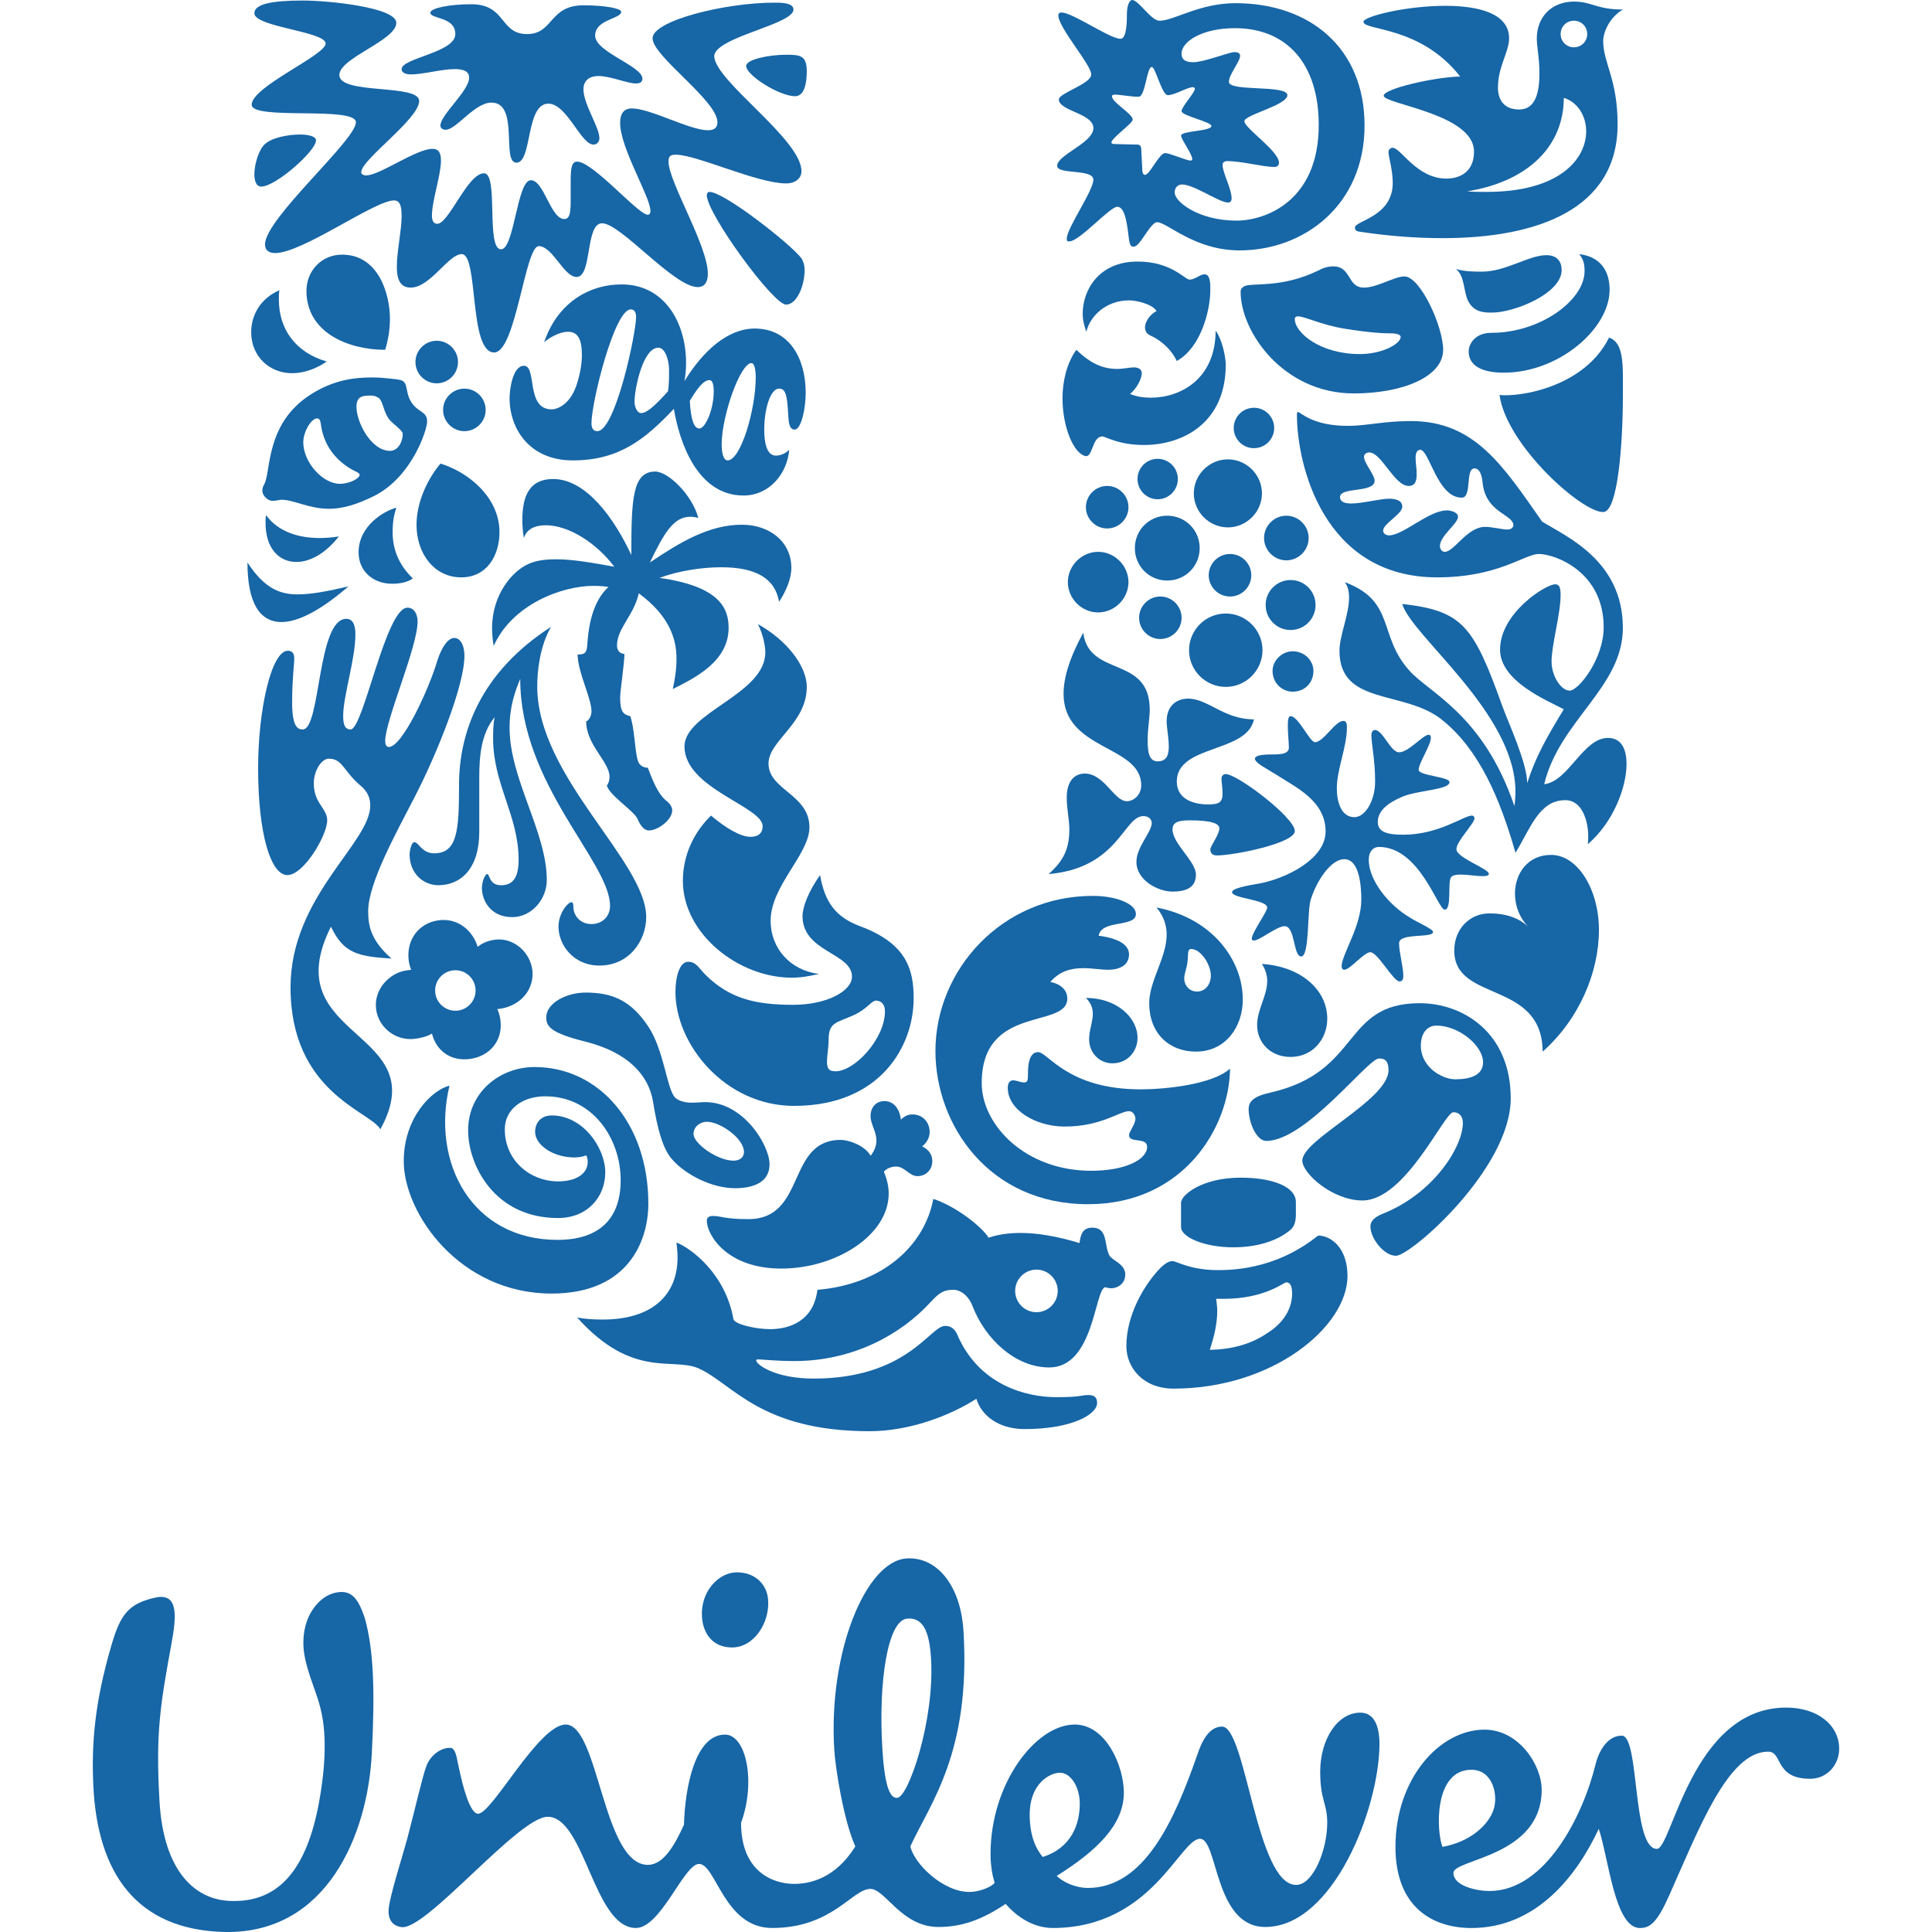
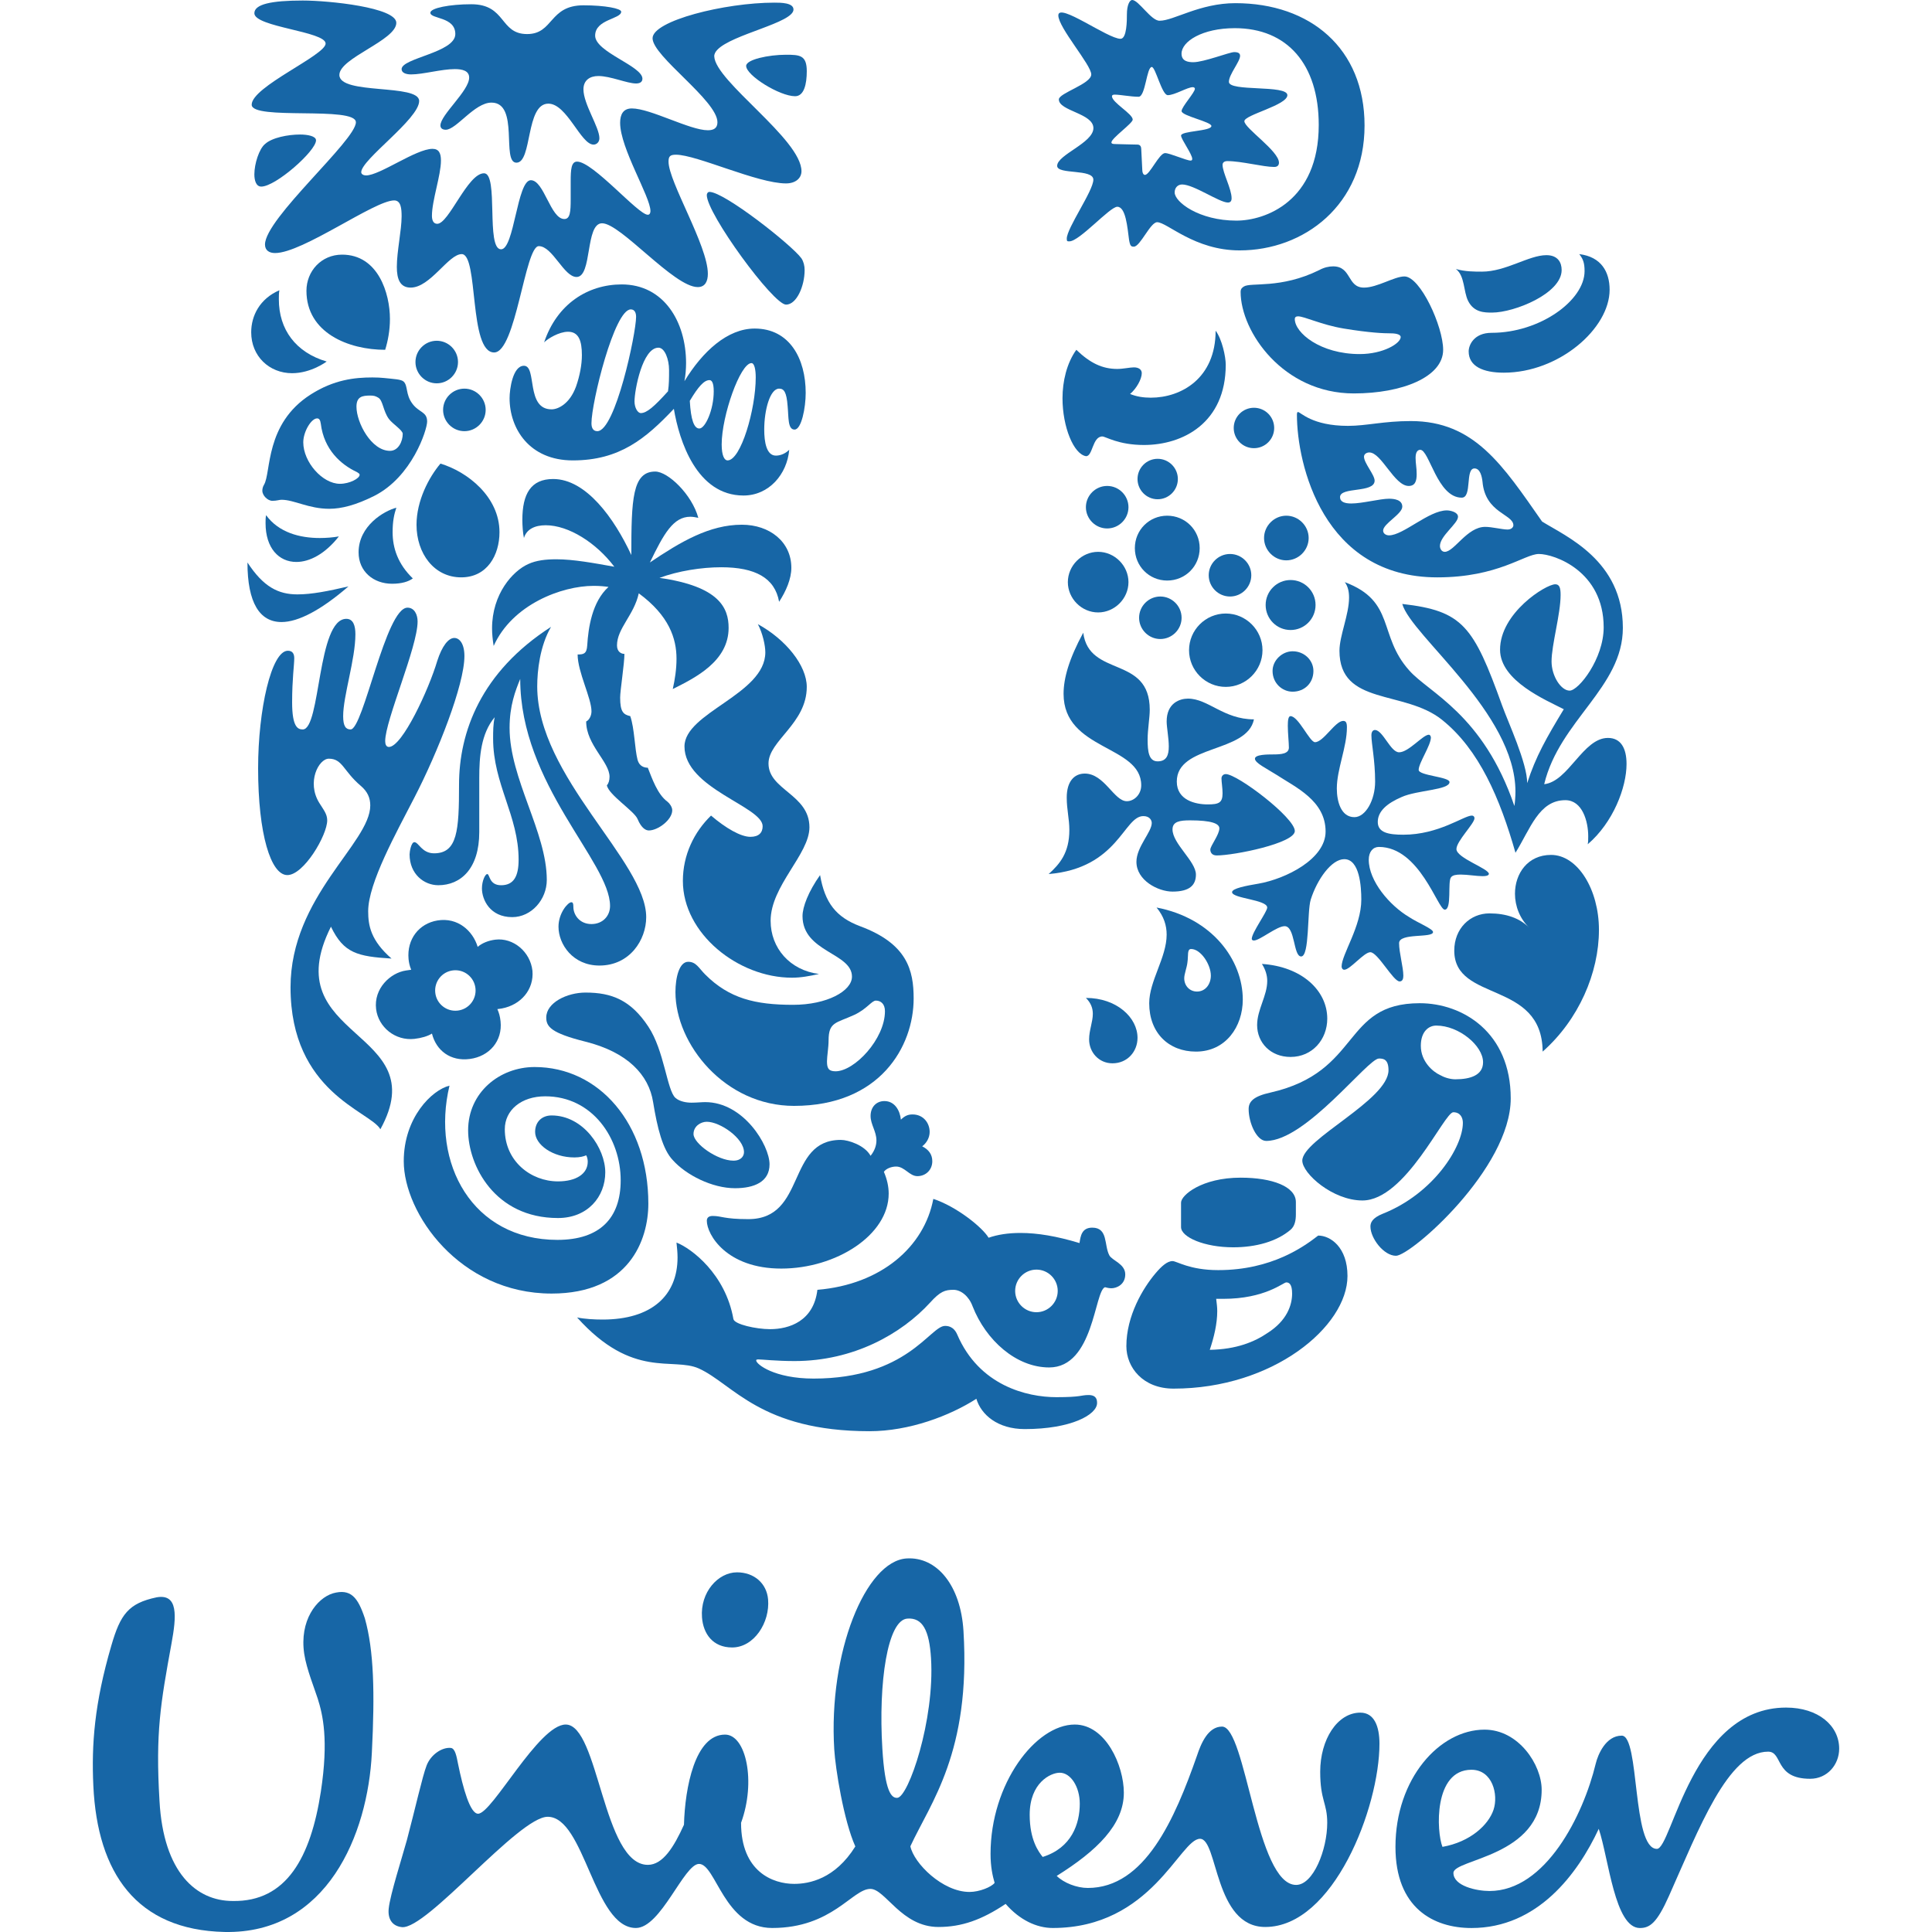
<svg xmlns="http://www.w3.org/2000/svg" xmlns:ns1="http://sodipodi.sourceforge.net/DTD/sodipodi-0.dtd" xmlns:ns2="http://www.inkscape.org/namespaces/inkscape" version="1.1" id="unilever" x="0px" y="0px" width="800" height="800" viewBox="0 0 800 800" enable-background="new 0 0 400 300" xml:space="preserve" ns1:docname="Unilever.svg" ns2:version="0.92.3 (2405546, 2018-03-11)">
  <defs id="defs127" />
  <ns1:namedview pagecolor="#ffffff" bordercolor="#666666" borderopacity="1" objecttolerance="10" gridtolerance="10" guidetolerance="10" ns2:pageopacity="0" ns2:pageshadow="2" ns2:window-width="1877" ns2:window-height="1052" id="namedview125" showgrid="false" fit-margin-top="0" fit-margin-left="0" fit-margin-right="0" fit-margin-bottom="0" ns2:zoom="0.27812866" ns2:cx="-454.39595" ns2:cy="525.35107" ns2:window-x="0" ns2:window-y="0" ns2:window-maximized="1" ns2:current-layer="unilever" />
  <g id="g122" transform="matrix(3.622,0,0,3.622,-343.919,-140.689)">
    <path d="m 133,221 c -1.838,0.575 -3.839,3.096 -3.266,6.924 0.261,1.728 1.214,4.066 1.541,5.109 0.58,1.828 1.266,4.691 0.357,10.646 -1.151,7.455 -3.899,12.609 -10.085,12.49 -4.124,0 -7.912,-3.209 -8.361,-11.459 -0.464,-7.793 0.12,-11.107 1.374,-17.978 0.569,-3.104 0.795,-5.735 -1.72,-5.274 -3.203,0.68 -4.122,1.945 -5.155,5.502 -1.945,6.643 -2.28,11.336 -2.061,16.034 0.464,9.966 4.925,16.496 15.01,16.718 11.682,0.235 16.38,-11.109 16.831,-20.502 0.348,-6.877 0.232,-11.681 -0.799,-15.346 -0.799,-2.405 -1.605,-3.442 -3.666,-2.864 z" id="path2" ns2:connector-curvature="0" style="fill:#1766a6" />
    <path d="m 299.148,234.059 c -10.77,0 -13.054,16.154 -14.773,16.154 -2.865,0 -1.948,-12.945 -4.016,-12.945 -1.834,-0.004 -2.732,2.183 -2.979,3.205 -1.42,5.892 -5.725,14.555 -12.146,14.555 -1.486,0 -4.121,-0.577 -4.121,-2.066 0,-1.604 10.088,-1.826 10.088,-9.506 0,-2.859 -2.634,-6.875 -6.531,-6.875 -5.154,0 -10.184,5.618 -10.184,13.405 0,6.981 4.34,9.274 8.69,9.274 7.563,0 12.146,-6.189 14.551,-11.34 1.149,3.438 1.826,11.34 4.701,11.34 1.14,0 1.948,-0.574 3.323,-3.66 3.429,-7.68 6.754,-16.502 11.338,-16.502 1.714,0 0.688,3.101 4.812,3.101 1.942,0 3.312,-1.604 3.312,-3.444 0,-2.64 -2.403,-4.696 -6.065,-4.696 z m -35.974,7.109 c 2.41,0 3.101,2.85 2.523,4.576 -0.574,1.715 -2.633,3.67 -5.838,4.239 -0.689,-1.721 -1.035,-8.815 3.315,-8.815 z" id="path4" ns2:connector-curvature="0" style="fill:#1766a6" />
    <path d="m 175.207,223.744 c 0.14,1.891 1.254,3.442 3.442,3.442 2.51,0.004 4.343,-2.859 4.113,-5.5 -0.162,-1.837 -1.603,-3.089 -3.551,-3.089 -2.173,0.001 -4.22,2.282 -4.004,5.147 z" id="path6" ns2:connector-curvature="0" style="fill:#1766a6" />
    <path d="m 250.474,234.637 c -2.644,0 -4.591,3.088 -4.591,6.75 0,3.324 0.803,3.555 0.803,5.848 0,3.084 -1.602,7.098 -3.555,7.098 -4.569,0 -5.721,-18.101 -8.471,-18.101 -1.602,0 -2.406,1.942 -2.863,3.321 -2.531,7.221 -5.951,15.127 -12.484,15.127 -1.268,0 -2.748,-0.58 -3.553,-1.377 4.578,-2.862 7.674,-5.849 7.674,-9.508 0,-3.1 -2.063,-7.797 -5.613,-7.797 -4.468,0 -9.625,6.764 -9.625,14.78 0,1.496 0.234,2.524 0.465,3.319 -0.349,0.466 -1.728,1.039 -2.869,1.039 -3.092,0 -6.371,-3.289 -6.762,-5.221 2.309,-4.984 6.917,-10.761 6.072,-24.598 -0.316,-5.266 -3.063,-8.518 -6.496,-8.309 -4.684,0.289 -8.961,10.736 -8.278,21.84 0.132,2.173 1.08,8.136 2.409,11.086 -2.324,3.724 -5.277,4.279 -6.993,4.279 -2.413,0 -6.074,-1.375 -6.07,-6.982 1.724,-4.704 0.578,-10.084 -1.831,-10.084 -3.435,0 -4.581,6.061 -4.696,10.305 -1.142,2.526 -2.406,4.586 -4.129,4.586 -5.151,0 -5.604,-16.042 -9.391,-16.042 -3.092,0 -8.407,10.196 -10.017,10.196 -0.91,0 -1.718,-2.887 -2.296,-5.721 -0.16,-0.793 -0.313,-1.754 -0.828,-1.801 -1.021,-0.095 -2.293,0.781 -2.764,2.012 -0.475,1.216 -1.325,5.035 -2.251,8.519 -0.553,2.007 -1.918,6.25 -2.08,7.836 -0.119,1.146 0.363,2.001 1.508,2.12 2.849,0.294 13.344,-12.615 16.665,-12.615 4.246,0 5.267,12.713 10.086,12.713 2.862,0 5.496,-7.324 7.218,-7.324 1.943,0 2.86,7.324 8.358,7.324 6.88,0 9.166,-4.469 11.231,-4.469 1.711,0 3.549,4.354 7.785,4.354 2.635,0 4.935,-0.801 7.678,-2.639 1.601,1.838 3.543,2.754 5.386,2.754 11.329,0 14.537,-10.196 16.838,-10.196 2.06,0 1.603,10.081 7.456,10.081 7.779,0 13.057,-13.633 13.057,-20.967 -0.003,-1.942 -0.583,-3.536 -2.183,-3.536 z m -52.935,9.74 c -0.684,0.049 -1.416,-0.709 -1.713,-5.633 -0.466,-7.546 0.59,-14.722 2.869,-14.859 1.721,-0.119 2.496,1.326 2.695,4.529 0.44,7.094 -2.588,15.887 -3.851,15.963 z m 16.617,6.758 c -0.467,-0.584 -1.486,-1.947 -1.486,-4.822 0,-3.665 2.396,-4.807 3.438,-4.807 1.249,0 2.288,1.605 2.288,3.545 0,2.291 -0.925,5.047 -4.24,6.084 z" id="path8" ns2:connector-curvature="0" style="fill:#1766a6" />
    <path d="m 271.74,68.014 c -2.01,0 -4.627,1.884 -7.367,1.884 -0.851,0 -1.942,0 -2.977,-0.303 1.033,0.79 0.85,2.554 1.396,3.65 0.67,1.334 1.888,1.334 2.738,1.334 2.557,0 7.959,-2.186 7.955,-4.865 0.002,-0.848 -0.422,-1.7 -1.745,-1.7 z" id="path10" ns2:connector-curvature="0" style="fill:#1766a6" />
    <path d="m 265.472,76.892 c -2.009,0 -2.616,1.396 -2.616,2.125 0,1.704 1.645,2.432 4.014,2.432 6.314,0 12.099,-5.045 12.099,-9.481 0,-2.069 -0.978,-3.77 -3.47,-4.074 0.426,0.547 0.607,0.973 0.607,1.946 -10e-4,3.343 -5.096,7.052 -10.634,7.052 z" id="path12" ns2:connector-curvature="0" style="fill:#1766a6" />
-     <path d="m 278.904,77.437 c -2.801,5.655 -10.146,6.81 -12.521,6.566 0.795,5.772 9.541,13.555 11.91,13.372 1.588,-0.134 2.193,-7.538 2.193,-13.372 0,-3.344 0.184,-5.958 -1.582,-6.566 z" id="path14" ns2:connector-curvature="0" style="fill:#1766a6" />
    <path d="m 132.788,144.785 c 1.458,3.038 3.036,3.402 6.926,3.645 -2.371,-2.067 -2.67,-3.768 -2.67,-5.411 0,-3.222 3.223,-8.992 5.285,-13.003 2.675,-5.169 5.717,-12.888 5.717,-16.17 0,-1.399 -0.549,-2.07 -1.156,-2.07 -0.669,0 -1.399,0.914 -1.947,2.617 -0.972,3.282 -4.009,9.844 -5.53,9.844 -0.305,0 -0.424,-0.302 -0.424,-0.668 0,-2.37 3.705,-10.757 3.705,-13.675 0,-0.791 -0.365,-1.581 -1.155,-1.581 -2.491,0 -5.042,13.922 -6.503,13.922 -0.547,0 -0.852,-0.366 -0.852,-1.522 0,-2.307 1.399,-6.504 1.399,-9.36 0,-0.973 -0.243,-1.763 -1.035,-1.763 -3.344,0 -2.919,12.645 -4.983,12.645 -0.548,0 -1.216,-0.245 -1.216,-3.102 0,-2.675 0.243,-4.252 0.243,-5.043 0,-0.488 -0.184,-0.852 -0.729,-0.852 -1.885,0 -3.402,6.743 -3.402,13.432 0,7.542 1.456,12.215 3.341,12.215 1.883,0 4.559,-4.557 4.559,-6.257 0,-0.729 -0.424,-1.215 -0.914,-2.006 -1.459,-2.371 -0.056,-5.043 1.097,-5.043 1.579,0 1.64,1.394 3.648,3.1 0.791,0.669 1.091,1.398 1.091,2.248 0,4.314 -9.115,10.393 -9.115,20.788 0,12.035 9.115,14.164 10.271,16.228 6.322,-11.486 -12.157,-10.211 -5.651,-23.158 z" id="path16" ns2:connector-curvature="0" style="fill:#1766a6" />
    <path d="m 144.575,136.396 c -1.399,0 -1.764,-1.273 -2.251,-1.273 -0.364,0 -0.547,1.093 -0.547,1.396 0.003,2.248 1.646,3.525 3.286,3.525 2.556,0 4.68,-1.888 4.68,-6.075 v -6.202 c 0,-2.371 0.183,-5.043 1.766,-6.932 -0.183,0.793 -0.183,1.644 -0.183,2.434 0,5.229 2.915,8.816 2.915,13.86 0,1.881 -0.547,2.917 -2.002,2.917 -1.399,0 -1.277,-1.277 -1.583,-1.277 -0.241,0 -0.607,0.789 -0.607,1.641 0,1.277 0.912,3.282 3.464,3.282 2.189,0 3.95,-2.005 3.95,-4.255 0,-5.466 -4.254,-11.548 -4.254,-17.382 0,-2.554 0.667,-4.254 1.216,-5.595 0,12.098 10.27,20.911 10.27,25.954 0,1.156 -0.85,2.07 -2.126,2.07 -1.397,0 -2.067,-1.097 -2.067,-1.949 0,-0.425 -0.062,-0.545 -0.243,-0.545 -0.363,0 -1.458,1.215 -1.458,2.799 0,2.003 1.639,4.438 4.68,4.438 3.46,0 5.347,-2.921 5.347,-5.534 0,-6.38 -12.459,-16.047 -12.459,-26.378 0,-1.764 0.301,-4.621 1.58,-6.808 -8.027,5.162 -10.518,12.033 -10.518,18.05 0,5.229 -0.181,7.839 -2.856,7.839 z" id="path18" ns2:connector-curvature="0" style="fill:#1766a6" />
    <path d="m 249.732,83.821 c 5.535,0 10.206,-1.886 10.206,-4.986 0,-2.674 -2.614,-8.389 -4.426,-8.389 -1.156,0 -3.106,1.277 -4.624,1.277 -1.946,0 -1.398,-2.429 -3.53,-2.429 -0.485,0 -1.032,0.123 -1.579,0.421 -4.43,2.19 -7.857,1.37 -8.63,1.887 -0.18,0.121 -0.362,0.244 -0.364,0.608 0,4.56 4.869,11.611 12.947,11.611 z m -6.388,-8.815 c 0.73,0 2.675,0.973 5.232,1.397 2.98,0.489 4.563,0.548 5.353,0.548 0.791,0 1.155,0.183 1.155,0.422 0,0.731 -2.006,1.948 -4.683,1.948 -4.504,0 -7.424,-2.43 -7.424,-4.013 0.002,-0.182 0.123,-0.302 0.367,-0.302 z" id="path20" ns2:connector-curvature="0" style="fill:#1766a6" />
    <path d="m 158.01,186.727 c 8.873,0 11.063,-6.141 11.063,-10.277 0,-9.175 -5.65,-15.621 -13.003,-15.621 -4.013,0 -7.6,2.919 -7.6,7.232 0,4.017 3.04,10.031 10.27,10.031 3.404,0 5.409,-2.436 5.409,-5.224 0,-2.737 -2.491,-6.504 -6.139,-6.504 -1.093,0 -1.881,0.724 -1.881,1.884 0,1.454 2.001,2.917 4.497,2.917 0.605,0 1.093,-0.122 1.338,-0.245 0.12,0.188 0.181,0.487 0.181,0.732 0,1.398 -1.337,2.251 -3.404,2.251 -3.1,0 -6.078,-2.31 -6.078,-5.963 0,-2.185 1.885,-3.763 4.62,-3.763 5.407,0 8.628,4.799 8.628,9.604 0,4.313 -2.367,6.809 -7.23,6.809 -9.729,0 -14.465,-8.756 -12.341,-17.631 -2.004,0.487 -5.229,3.644 -5.229,8.633 -10e-4,5.953 6.384,15.135 16.899,15.135 z" id="path22" ns2:connector-curvature="0" style="fill:#1766a6" />
    <path d="m 188.4,186.299 c -0.426,3.584 -3.221,4.498 -5.411,4.498 -1.581,0 -4.073,-0.547 -4.19,-1.154 -0.914,-5.166 -4.805,-8.08 -6.509,-8.748 0.06,0.546 0.122,1.146 0.122,1.697 0,4.379 -2.978,7.107 -8.568,7.107 -0.91,0 -2.066,-0.059 -2.918,-0.242 6.382,7.111 10.94,4.498 13.921,5.836 3.892,1.76 7.053,7.17 19.51,7.17 4.561,0 9.18,-1.762 12.217,-3.705 0.545,1.82 2.432,3.463 5.53,3.463 5.289,0 8.269,-1.64 8.269,-2.979 0,-0.363 -0.062,-0.913 -0.971,-0.913 -0.914,0 -0.762,0.244 -3.678,0.244 -3.404,0 -8.846,-1.339 -11.342,-7.17 -0.426,-0.976 -1.149,-0.976 -1.396,-0.976 -1.699,0 -4.316,6.02 -15.016,6.02 -4.499,0 -6.565,-1.645 -6.565,-2.068 0,-0.062 0,-0.123 0.247,-0.123 0.426,0 2.066,0.188 4.134,0.188 6.747,0 12.219,-3.1 15.5,-6.684 1.151,-1.274 1.7,-1.461 2.67,-1.461 0.854,0 1.765,0.731 2.188,1.888 1.522,3.888 4.987,6.987 8.755,6.987 5.104,0 5.165,-8.748 6.38,-9.174 0.185,0.061 0.488,0.121 0.732,0.121 0.604,0 1.584,-0.428 1.584,-1.586 0,-1.219 -1.522,-1.582 -1.827,-2.191 -0.605,-1.148 -0.121,-3.152 -1.943,-3.152 -1.217,0 -1.339,0.971 -1.461,1.762 -2.611,-0.791 -4.803,-1.156 -6.746,-1.156 -1.398,0 -2.613,0.186 -3.646,0.547 -0.729,-1.217 -3.708,-3.588 -6.319,-4.44 -1.032,5.474 -5.959,9.788 -13.253,10.394 z m 25.045,-2.31 c 1.338,0 2.43,1.095 2.43,2.437 0,1.338 -1.092,2.434 -2.43,2.434 -1.34,0 -2.436,-1.096 -2.436,-2.434 0.001,-1.342 1.096,-2.437 2.436,-2.437 z" id="path24" ns2:connector-curvature="0" style="fill:#1766a6" />
    <path d="m 267.664,164.414 c 0,-7.533 -5.479,-10.881 -10.401,-10.881 -8.929,0 -6.614,7.844 -17.065,10.214 -1.951,0.429 -2.496,1.037 -2.496,1.89 0,1.574 0.912,3.64 2.006,3.64 4.549,0 11.609,-9.42 12.888,-9.42 0.485,0 1.094,0.056 1.095,1.336 0,3.407 -9.855,7.901 -9.855,10.335 0,1.465 3.467,4.557 6.875,4.557 4.93,0 9.355,-10.087 10.388,-10.087 0.791,0 1.094,0.603 1.094,1.212 0,2.735 -3.34,8.086 -9.169,10.396 -1.214,0.487 -1.398,1.034 -1.398,1.46 0,1.338 1.521,3.342 2.92,3.342 1.698,-0.003 13.118,-9.969 13.118,-17.994 z m -6.328,-2.183 c -0.664,0 -1.332,-0.243 -1.762,-0.491 -0.787,-0.359 -2.188,-1.521 -2.188,-3.337 0,-1.646 0.91,-2.313 1.764,-2.313 2.607,0 5.35,2.313 5.352,4.189 0,1.461 -1.401,1.952 -3.166,1.952 z" id="path26" ns2:connector-curvature="0" style="fill:#1766a6" />
    <path d="m 147.678,104.848 c 2.978,0 4.377,-2.553 4.377,-5.165 0,-4.072 -3.708,-6.932 -6.749,-7.839 -1.337,1.579 -2.735,4.255 -2.735,6.988 -0.001,3.282 2.008,6.016 5.107,6.016 z" id="path28" ns2:connector-curvature="0" style="fill:#1766a6" />
    <path d="m 127.135,109.956 c 1.945,0 4.558,-1.399 7.656,-4.074 -2.369,0.548 -4.196,0.913 -5.835,0.913 -2.188,0 -3.888,-0.852 -5.713,-3.647 0,4.617 1.401,6.808 3.892,6.808 z" id="path30" ns2:connector-curvature="0" style="fill:#1766a6" />
    <path d="m 135.948,101.991 c 0,2.187 1.7,3.588 3.828,3.588 1.095,0 1.885,-0.245 2.371,-0.609 -1.7,-1.641 -2.309,-3.466 -2.309,-5.287 0,-1.279 0.181,-2.067 0.426,-2.797 -1.403,0.364 -4.316,2.066 -4.316,5.105 z" id="path32" ns2:connector-curvature="0" style="fill:#1766a6" />
    <path d="m 139.532,75.308 c 0,-2.916 -1.339,-7.354 -5.472,-7.354 -2.368,0 -4.073,1.884 -4.073,4.134 0,4.803 4.804,6.746 9,6.746 0.302,-0.973 0.545,-2.185 0.545,-3.526 z" id="path34" ns2:connector-curvature="0" style="fill:#1766a6" />
    <path d="m 128.349,81.508 c 2.189,0 3.951,-1.334 3.951,-1.334 -3.525,-1.036 -5.47,-3.647 -5.468,-7.115 0,-0.366 0,-0.667 0.06,-1.034 -2.247,0.974 -3.221,2.918 -3.221,4.803 -0.002,2.737 2.067,4.68 4.678,4.68 z" id="path36" ns2:connector-curvature="0" style="fill:#1766a6" />
    <path d="m 144.879,77.8 c -1.336,0 -2.429,1.097 -2.429,2.432 0,1.337 1.093,2.434 2.429,2.434 1.338,0 2.434,-1.095 2.434,-2.434 0,-1.335 -1.095,-2.432 -2.434,-2.432 z" id="path38" ns2:connector-curvature="0" style="fill:#1766a6" />
    <path d="m 145.609,85.703 c 0,1.337 1.097,2.433 2.436,2.433 1.334,0 2.431,-1.096 2.431,-2.433 0,-1.335 -1.097,-2.43 -2.431,-2.43 -1.34,0 -2.436,1.094 -2.436,2.43 z" id="path40" ns2:connector-curvature="0" style="fill:#1766a6" />
    <path d="m 125.372,97.737 c -0.06,0.307 -0.06,0.609 -0.06,0.912 0,2.856 1.517,4.438 3.523,4.438 1.514,0 3.281,-0.911 4.858,-2.919 -0.666,0.12 -1.457,0.182 -2.188,0.182 -2.245,-10e-4 -4.675,-0.606 -6.133,-2.613 z" id="path42" ns2:connector-curvature="0" style="fill:#1766a6" />
    <path d="m 142.083,84.973 c -0.776,-1.059 -0.479,-1.997 -0.973,-2.493 -0.279,-0.284 -1.151,-0.302 -2.25,-0.424 -0.364,-0.04 -0.852,-0.062 -1.338,-0.062 -2.003,0 -4.381,0.247 -7.049,1.947 -5.271,3.365 -4.496,8.936 -5.344,10.333 -0.116,0.187 -0.185,0.427 -0.185,0.67 0,0.547 0.609,1.155 1.152,1.155 0.488,0 0.792,-0.121 1.035,-0.121 1.458,0 3.1,1.032 5.468,1.032 1.396,0 3.04,-0.427 5.104,-1.456 4.377,-2.191 6.081,-7.6 6.081,-8.513 0.002,-1.157 -0.926,-1.005 -1.701,-2.068 z m -8.266,9.18 c -2.005,0 -4.193,-2.491 -4.193,-4.742 0,-1.214 0.912,-2.736 1.579,-2.736 0.243,0 0.366,0.184 0.425,0.611 0.365,2.977 2.312,4.681 4.135,5.529 0.184,0.121 0.305,0.181 0.305,0.303 0,0.427 -1.156,1.035 -2.251,1.035 z m 5.717,-3.768 c -2.128,0 -3.829,-3.222 -3.829,-5.049 0,-1.152 0.669,-1.272 1.579,-1.272 0.424,0 0.609,0.061 0.912,0.243 0.545,0.305 0.545,1.518 1.214,2.43 0.422,0.573 1.584,1.279 1.584,1.704 0.001,0.848 -0.489,1.944 -1.46,1.944 z" id="path44" ns2:connector-curvature="0" style="fill:#1766a6" />
    <path d="m 220.496,101.93 c -1.887,0 -3.463,1.583 -3.463,3.465 0,1.886 1.576,3.464 3.463,3.464 1.881,0 3.467,-1.578 3.467,-3.464 0,-1.882 -1.586,-3.465 -3.467,-3.465 z" id="path46" ns2:connector-curvature="0" style="fill:#1766a6" />
    <path d="m 242.004,97.799 c -1.383,0 -2.541,1.153 -2.541,2.55 0,1.401 1.158,2.555 2.541,2.555 1.4,0 2.559,-1.154 2.559,-2.555 -10e-4,-1.397 -1.159,-2.55 -2.559,-2.55 z" id="path48" ns2:connector-curvature="0" style="fill:#1766a6" />
    <path d="m 235.996,87.772 c 0,1.273 1.033,2.308 2.313,2.308 1.28,0 2.313,-1.034 2.313,-2.308 0,-1.279 -1.035,-2.312 -2.313,-2.312 -1.278,0 -2.313,1.033 -2.313,2.312 z" id="path50" ns2:connector-curvature="0" style="fill:#1766a6" />
    <path d="m 221.525,94.397 c -1.333,0 -2.429,1.095 -2.429,2.43 0,1.336 1.096,2.431 2.429,2.431 1.344,0 2.438,-1.095 2.438,-2.431 0,-1.336 -1.096,-2.43 -2.438,-2.43 z" id="path52" ns2:connector-curvature="0" style="fill:#1766a6" />
    <path d="m 242.494,105.153 c -1.57,0 -2.849,1.277 -2.849,2.854 0,1.583 1.278,2.861 2.849,2.861 1.582,0 2.857,-1.277 2.857,-2.861 0.001,-1.578 -1.275,-2.854 -2.857,-2.854 z" id="path54" ns2:connector-curvature="0" style="fill:#1766a6" />
    <path d="m 233.137,104.605 c 0,1.338 1.095,2.434 2.438,2.434 1.336,0 2.43,-1.096 2.43,-2.434 0,-1.335 -1.094,-2.429 -2.43,-2.429 -1.344,-0.001 -2.438,1.095 -2.438,2.429 z" id="path56" ns2:connector-curvature="0" style="fill:#1766a6" />
-     <path d="m 231.433,95.25 c 0,2.125 1.764,3.886 3.894,3.886 2.129,0 3.896,-1.761 3.896,-3.886 0,-2.131 -1.765,-3.891 -3.896,-3.891 -2.131,-10e-4 -3.894,1.759 -3.894,3.891 z" id="path58" ns2:connector-curvature="0" style="fill:#1766a6" />
    <path d="m 224.998,93.604 c 0,1.279 1.035,2.315 2.299,2.315 1.275,0 2.312,-1.036 2.312,-2.315 0,-1.273 -1.037,-2.308 -2.312,-2.308 -1.264,0 -2.299,1.034 -2.299,2.308 z" id="path60" ns2:connector-curvature="0" style="fill:#1766a6" />
    <path d="m 235.086,117.371 c 2.31,0 4.199,-1.886 4.199,-4.195 0,-2.308 -1.891,-4.194 -4.199,-4.194 -2.313,0 -4.198,1.886 -4.198,4.194 -0.001,2.309 1.884,4.195 4.198,4.195 z" id="path62" ns2:connector-curvature="0" style="fill:#1766a6" />
    <path d="m 242.732,113.299 c -1.199,0 -2.295,1.033 -2.295,2.248 0,1.397 1.096,2.372 2.295,2.372 1.34,0 2.375,-0.974 2.375,-2.372 0,-1.214 -1.033,-2.248 -2.375,-2.248 z" id="path64" ns2:connector-curvature="0" style="fill:#1766a6" />
    <path d="m 225.178,109.469 c 0,1.338 1.096,2.429 2.423,2.429 1.338,0 2.435,-1.091 2.435,-2.429 0,-1.338 -1.097,-2.431 -2.435,-2.431 -1.328,0 -2.423,1.094 -2.423,2.431 z" id="path66" ns2:connector-curvature="0" style="fill:#1766a6" />
    <path d="m 232.104,101.505 c 0,-2.065 -1.646,-3.706 -3.715,-3.706 -2.055,0 -3.696,1.64 -3.696,3.706 0,2.07 1.642,3.708 3.696,3.708 2.068,0 3.715,-1.639 3.715,-3.708 z" id="path68" ns2:connector-curvature="0" style="fill:#1766a6" />
    <path d="m 229,183.014 c -0.608,0 -1.276,0.606 -1.945,1.399 -1.444,1.703 -3.332,4.865 -3.332,8.327 0,2.43 1.888,4.855 5.398,4.855 11.379,0 19.881,-7.106 19.881,-12.879 0,-3.278 -1.945,-4.619 -3.349,-4.619 -1.579,1.22 -5.276,3.949 -11.422,3.949 -3.284,0.003 -4.745,-1.032 -5.231,-1.032 z m 13.004,2.437 c 0.308,0 0.668,0.18 0.668,1.275 0,1.334 -0.604,3.096 -2.782,4.49 -1.521,1.039 -3.591,1.892 -6.632,1.944 0.486,-1.454 0.854,-2.978 0.854,-4.429 0,-0.487 -0.061,-0.854 -0.121,-1.4 h 0.791 c 4.804,0.005 6.874,-1.88 7.222,-1.88 z" id="path70" ns2:connector-curvature="0" style="fill:#1766a6" />
    <path d="m 236.787,173.477 c -4.441,0 -6.814,2.002 -6.814,2.854 v 2.795 c 0,1.159 2.679,2.313 5.965,2.313 2.614,0 4.986,-0.669 6.557,-2.007 0.493,-0.42 0.606,-1.094 0.606,-1.767 v -1.396 c -0.001,-1.765 -2.663,-2.792 -6.314,-2.792 z" id="path72" ns2:connector-curvature="0" style="fill:#1766a6" />
    <path d="m 225.666,132.142 c 0.729,0 0.959,0.485 0.959,0.79 0,1.036 -1.752,2.734 -1.752,4.437 0,2.125 2.482,3.404 4.125,3.404 1.946,0 2.676,-0.729 2.676,-1.947 0,-1.517 -2.676,-3.525 -2.676,-5.162 0,-0.913 0.854,-1.036 2.01,-1.036 2.434,0 3.346,0.366 3.346,0.914 0,0.728 -1.033,2.005 -1.033,2.43 0,0.243 0.121,0.668 0.73,0.668 2.007,0 8.929,-1.397 8.929,-2.793 0,-1.521 -6.553,-6.507 -7.894,-6.507 -0.305,0 -0.489,0.243 -0.489,0.488 0,0.425 0.123,1.094 0.123,1.704 0,1.092 -0.429,1.273 -1.704,1.273 -1.398,0 -3.528,-0.482 -3.528,-2.611 0,-4.256 8.029,-3.223 8.821,-7.112 -3.469,0 -5.23,-2.371 -7.542,-2.371 -0.915,0 -2.438,0.484 -2.438,2.614 0,0.668 0.244,1.882 0.244,2.857 0,0.974 -0.244,1.701 -1.275,1.701 -1.023,0 -1.145,-1.154 -1.145,-2.493 0,-1.152 0.243,-2.493 0.243,-3.406 0,-6.259 -6.937,-3.645 -7.604,-8.808 -1.643,3.036 -2.246,5.225 -2.248,6.987 0,6.503 8.877,5.835 8.877,10.456 0,1.095 -0.851,1.821 -1.645,1.821 -1.465,0 -2.561,-3.16 -4.807,-3.16 -1.217,0 -2.063,0.914 -2.063,2.738 0,1.396 0.299,2.432 0.299,3.708 0,2.609 -1.09,3.886 -2.367,5.041 7.967,-0.671 8.574,-6.625 10.828,-6.625 z" id="path74" ns2:connector-curvature="0" style="fill:#1766a6" />
    <path d="m 252.59,135.667 c 4.668,0 6.736,7.171 7.529,7.171 0.846,0 0.303,-3.222 0.725,-3.709 0.186,-0.244 0.611,-0.303 1.098,-0.303 0.792,0 1.823,0.182 2.496,0.182 0.426,0 0.67,-0.059 0.73,-0.241 0.06,-0.611 -3.711,-1.823 -3.711,-2.855 0,-0.913 2.063,-2.917 2.063,-3.526 0,-0.184 -0.119,-0.303 -0.303,-0.303 -0.91,0 -3.769,2.187 -7.83,2.187 -1.704,0 -2.923,-0.241 -2.923,-1.457 0,-1.218 1.041,-2.129 2.742,-2.857 1.764,-0.79 5.459,-0.79 5.459,-1.704 0,-0.609 -3.525,-0.729 -3.525,-1.397 0,-0.789 1.398,-2.797 1.398,-3.71 0,-0.059 -0.06,-0.305 -0.242,-0.305 -0.668,0 -2.299,2.008 -3.394,2.008 -0.978,0 -1.827,-2.49 -2.741,-2.552 -0.24,0 -0.425,0.183 -0.425,0.605 0,0.974 0.425,2.86 0.425,5.292 0,2.129 -1.093,4.07 -2.369,4.07 -1.521,0 -2.01,-1.764 -2.01,-3.28 0,-2.192 1.158,-4.744 1.154,-6.994 0,-0.545 -0.125,-0.729 -0.426,-0.729 -0.916,0 -2.254,2.432 -3.223,2.432 -0.611,0 -1.89,-2.977 -2.802,-2.977 -0.247,0 -0.306,0.486 -0.306,1.096 0,0.852 0.123,1.943 0.123,2.492 0,0.728 -0.903,0.789 -1.813,0.789 -0.609,0 -2.068,0 -2.068,0.488 0,0.487 1.275,1.091 2.432,1.821 2.239,1.459 5.645,2.98 5.645,6.505 0,3.16 -4.561,5.407 -7.651,5.955 -1.459,0.246 -3.04,0.548 -3.04,0.976 0,0.728 4.016,0.85 4.016,1.76 0,0.487 -1.766,2.859 -1.766,3.586 0,0.121 0.123,0.182 0.244,0.182 0.672,0 2.617,-1.639 3.515,-1.639 1.22,0 0.976,3.463 1.888,3.463 0.976,0 0.672,-5.167 1.096,-6.503 0.73,-2.311 2.373,-4.62 3.832,-4.62 1.767,0 1.949,3.161 1.949,4.62 0,3.102 -2.252,6.261 -2.252,7.66 0,0.179 0.121,0.362 0.303,0.362 0.67,0 2.253,-2.005 2.979,-2.005 0.851,0 2.618,3.341 3.349,3.341 0.363,0 0.425,-0.361 0.425,-0.666 0,-0.969 -0.485,-2.613 -0.485,-3.709 0,-1.213 3.881,-0.547 3.881,-1.272 0,-0.368 -1.705,-1.036 -2.726,-1.707 -2.251,-1.337 -4.623,-4.134 -4.623,-6.562 0.001,-0.914 0.488,-1.461 1.158,-1.461 z" id="path76" ns2:connector-curvature="0" style="fill:#1766a6" />
-     <path d="m 219.343,176.512 c 10.935,0 16.169,-8.813 16.231,-15.502 -2.01,1.826 -7.424,2.371 -10.209,2.371 -8.395,0 -10.582,-4.256 -11.74,-4.256 -1.153,0 -1.153,1.885 -1.153,2.555 0,0.668 -0.06,0.912 -0.425,0.912 -0.426,0 -0.911,-0.244 -1.276,-0.244 -0.364,0 -0.608,0.306 -0.608,0.852 0,2.557 3.223,4.434 6.506,4.434 4.195,0 6.263,-1.758 7.361,-1.758 0.485,0 0.729,0.553 0.729,0.846 0,0.672 -0.729,1.465 -0.729,1.891 0,0.973 2.064,0.188 2.064,1.337 0,1.463 -2.492,2.739 -6.389,2.739 -7.535,0 -12.519,-5.229 -12.519,-10.028 0,-9.062 9.784,-6.141 9.784,-9.665 0,-1.217 -1.157,-1.768 -1.945,-1.887 1.094,-1.278 2.43,-1.583 3.77,-1.583 1.033,0 2.008,0.183 2.855,0.183 1.158,0 2.376,-0.424 2.376,-1.761 0,-0.793 -0.67,-1.764 -3.469,-2.13 0.303,-1.881 4.255,-0.907 4.257,-2.49 0,-1.157 -2.255,-2.065 -4.926,-2.065 -10.396,0 -17.994,8.447 -17.994,17.745 0.002,8.383 6.081,17.504 17.449,17.504 z" id="path78" ns2:connector-curvature="0" style="fill:#1766a6" />
    <path d="m 222.135,160.404 c 1.705,0 2.863,-1.342 2.863,-2.914 0,-2.311 -2.379,-4.561 -5.9,-4.561 0.605,0.604 0.79,1.214 0.79,1.822 0,0.909 -0.425,1.885 -0.425,2.918 0,1.456 1.095,2.735 2.672,2.735 z" id="path80" ns2:connector-curvature="0" style="fill:#1766a6" />
    <path d="m 227.176,142.594 c 0.851,1.034 1.152,2.068 1.152,3.1 0,2.615 -1.994,5.29 -1.994,7.841 0,3.404 2.238,5.53 5.344,5.53 3.408,0 5.354,-2.853 5.354,-5.952 -0.003,-4.499 -3.469,-9.301 -9.856,-10.519 z m 4.623,9.606 c -0.852,0 -1.461,-0.67 -1.461,-1.521 0,-0.487 0.304,-1.217 0.367,-1.822 0.119,-0.79 -0.063,-1.52 0.424,-1.52 1.097,0 2.252,1.763 2.252,3.039 0,0.972 -0.61,1.824 -1.582,1.824 z" id="path82" ns2:connector-curvature="0" style="fill:#1766a6" />
    <path d="m 242.494,159.676 c 2.493,0 4.196,-2.002 4.196,-4.377 0,-3.223 -2.919,-5.956 -7.471,-6.257 0.426,0.665 0.608,1.334 0.608,1.941 0,1.704 -1.156,3.283 -1.156,5.05 0.003,2.002 1.523,3.643 3.823,3.643 z" id="path84" ns2:connector-curvature="0" style="fill:#1766a6" />
    <path d="m 158.011,85.641 c -2.978,0 -1.641,-4.982 -3.159,-4.982 -1.278,0 -1.642,2.674 -1.642,3.708 0,3.464 2.249,7.111 7.23,7.111 5.352,0 8.329,-2.492 11.551,-5.896 0.605,3.647 2.612,9.91 7.96,9.91 2.915,0 4.985,-2.435 5.228,-5.229 -0.364,0.363 -0.914,0.668 -1.521,0.668 -1.093,0 -1.336,-1.582 -1.336,-2.977 0,-2.251 0.667,-4.681 1.7,-4.681 0.547,0 0.854,0.363 0.975,2.005 0.124,1.277 0,2.676 0.791,2.676 0.79,0 1.274,-2.494 1.274,-4.194 0,-3.891 -1.822,-7.356 -5.835,-7.356 -3.098,0 -5.958,2.614 -8.026,6.018 0.124,-0.67 0.185,-1.399 0.185,-2.066 0,-4.742 -2.55,-8.997 -7.357,-8.997 -3.886,0 -7.41,2.248 -8.871,6.624 0.424,-0.427 1.702,-1.213 2.737,-1.213 1.216,0 1.581,1.031 1.581,2.673 0,1.097 -0.243,2.37 -0.669,3.588 -0.731,2.001 -2.065,2.61 -2.796,2.61 z m 22.849,-5.286 c 0.368,0 0.49,0.849 0.49,1.639 0,3.647 -1.702,9.484 -3.219,9.484 -0.366,0 -0.672,-0.547 -0.674,-1.824 0,-3.282 2.127,-9.299 3.403,-9.299 z m -4.799,1.944 c 0.241,0 0.488,0.243 0.488,1.279 0,2.125 -0.974,4.254 -1.643,4.254 -0.605,0 -0.972,-0.973 -1.093,-3.162 0.974,-1.64 1.641,-2.371 2.248,-2.371 z m -5.833,-3.708 c 0.727,0 1.214,1.339 1.214,2.553 0,0.912 0,1.642 -0.12,2.433 -1.584,1.757 -2.436,2.491 -3.105,2.491 -0.362,0 -0.723,-0.608 -0.725,-1.334 0.001,-1.279 0.908,-6.143 2.736,-6.143 z m -3.16,-4.377 c 0.426,0 0.605,0.365 0.605,0.852 0,1.886 -2.369,13.07 -4.433,13.07 -0.551,0 -0.67,-0.487 -0.669,-0.912 0,-2.37 2.613,-13.01 4.497,-13.01 z" id="path86" ns2:connector-curvature="0" style="fill:#1766a6" />
    <path d="m 151.39,112.69 c 2.128,-4.743 7.78,-6.87 11.427,-6.87 0.732,0 1.276,0.061 1.702,0.122 -1.885,1.7 -2.309,4.679 -2.433,6.686 -0.058,0.973 -0.426,1.036 -1.097,1.036 0,2.003 1.584,4.983 1.584,6.502 0,0.547 -0.305,1.034 -0.607,1.156 0,2.674 2.671,4.619 2.671,6.319 0,0.425 -0.119,0.792 -0.304,0.975 0.185,1.095 3.125,2.935 3.506,3.856 0.467,1.121 0.993,1.311 1.297,1.311 1.033,0 2.67,-1.217 2.67,-2.312 0,-0.364 -0.305,-0.79 -0.544,-0.974 -1.157,-0.848 -1.764,-2.672 -2.251,-3.886 -0.426,0 -0.975,-0.18 -1.169,-0.896 -0.332,-1.259 -0.348,-3.603 -0.836,-5.002 -0.79,-0.182 -1.156,-0.486 -1.156,-2.127 0,-0.79 0.489,-3.892 0.489,-4.987 -0.364,0 -0.85,-0.243 -0.85,-0.972 0,-1.943 1.946,-3.463 2.49,-5.955 3.466,2.55 4.314,5.164 4.314,7.477 0,1.212 -0.183,2.368 -0.426,3.465 2.554,-1.279 6.383,-3.163 6.383,-6.992 0,-2.251 -1.034,-4.742 -7.902,-5.715 2.126,-0.79 4.803,-1.214 7.051,-1.214 3.892,0 6.139,1.214 6.623,3.948 0.792,-1.214 1.399,-2.613 1.399,-3.888 0,-2.98 -2.494,-4.923 -5.653,-4.923 -3.708,0 -6.989,1.942 -10.517,4.316 1.586,-3.282 2.673,-5.227 4.622,-5.227 0.303,0 0.607,0.061 0.912,0.123 -0.73,-2.673 -3.464,-5.29 -4.924,-5.29 -2.614,0 -2.734,3.167 -2.734,9.544 -1.946,-4.192 -5.166,-8.692 -8.936,-8.692 -2.553,0 -3.522,1.704 -3.522,4.679 0,0.609 0.06,1.522 0.182,2.066 0.305,-1.031 1.278,-1.458 2.49,-1.458 2.618,0 5.777,2.004 7.843,4.743 -2.369,-0.425 -4.68,-0.852 -6.623,-0.852 -1.218,0 -2.311,0.122 -3.223,0.547 -1.762,0.789 -4.132,3.404 -4.132,7.355 0.001,0.61 0.063,1.276 0.184,2.006 z" id="path88" ns2:connector-curvature="0" style="fill:#1766a6" />
    <path d="m 271.313,159.066 c 4.123,-3.643 6.436,-8.995 6.436,-13.917 0,-4.621 -2.431,-8.571 -5.477,-8.571 -2.662,0 -4.123,2.125 -4.123,4.439 0,1.396 0.547,2.856 1.643,3.893 -1.096,-1.096 -2.613,-1.645 -4.563,-1.645 -2.189,0 -4.02,1.705 -4.02,4.257 0.002,5.953 10.043,3.341 10.104,11.544 z" id="path90" ns2:connector-curvature="0" style="fill:#1766a6" />
    <path d="m 235.084,80.539 c 0,-0.913 -0.426,-2.921 -1.157,-3.89 0,5.468 -3.956,7.658 -7.407,7.658 -0.852,0 -1.645,-0.122 -2.372,-0.425 0.729,-0.609 1.336,-1.704 1.336,-2.375 0,-0.425 -0.36,-0.666 -0.907,-0.666 -0.429,0 -1.221,0.18 -1.894,0.18 -1.704,0 -3.099,-0.667 -4.681,-2.187 -1.092,1.521 -1.578,3.586 -1.58,5.533 0,3.282 1.273,6.381 2.674,6.625 0.79,0.061 0.729,-2.252 1.881,-2.252 0.368,0 1.831,0.975 4.752,0.975 4.486,10e-4 9.355,-2.551 9.355,-9.176 z" id="path92" ns2:connector-curvature="0" style="fill:#1766a6" />
-     <path d="m 225.85,76.282 c 0,0.366 0.184,0.729 0.607,0.912 1.569,0.728 2.543,1.884 3.03,2.917 2.736,-1.521 3.834,-5.714 3.834,-8.145 0,-0.731 0,-1.765 -0.67,-1.765 -0.487,0 -1.096,0.609 -1.702,0.609 -0.551,0 -2.07,-2.067 -5.949,-2.067 -4.442,0 -6.27,3.282 -6.27,5.957 0,0.729 0.184,1.459 0.426,2.068 0.363,-1.704 2.188,-3.586 4.869,-3.586 0.85,0 2.663,0.423 3.148,1.214 -0.718,0.365 -1.325,1.217 -1.323,1.886 z" id="path94" ns2:connector-curvature="0" style="fill:#1766a6" />
    <path d="m 180.256,46.378 c 0,1.093 3.829,3.465 5.594,3.465 1.031,0 1.336,-1.399 1.336,-2.858 0,-1.823 -0.787,-1.884 -2.369,-1.884 -2.006,10e-4 -4.561,0.547 -4.561,1.277 z" id="path96" ns2:connector-curvature="0" style="fill:#1766a6" />
    <path d="m 186.941,69.714 c 0,-0.482 -0.123,-0.967 -0.363,-1.334 -1.095,-1.52 -8.814,-7.599 -10.518,-7.599 -0.184,0 -0.305,0.184 -0.305,0.366 0,2.127 7.598,12.521 9.06,12.521 1.217,0 2.126,-2.126 2.126,-3.954 z" id="path98" ns2:connector-curvature="0" style="fill:#1766a6" />
    <path d="m 141.96,47.35 c 1.341,0 3.464,-0.607 4.986,-0.607 0.852,0 1.643,0.181 1.643,0.971 0,1.521 -3.285,4.257 -3.285,5.473 0,0.365 0.303,0.488 0.607,0.488 1.217,0 3.285,-3.102 5.228,-3.102 3.222,0 1.097,6.868 2.856,6.868 1.823,0 1.033,-6.749 3.646,-6.749 2.132,0 3.709,4.682 5.168,4.682 0.366,0 0.669,-0.303 0.669,-0.729 0,-1.273 -1.824,-3.891 -1.824,-5.591 0,-1.034 0.73,-1.521 1.702,-1.521 1.396,0 3.282,0.852 4.312,0.852 0.364,0 0.729,-0.12 0.729,-0.545 0,-1.459 -5.405,-3.039 -5.405,-4.923 0.001,-1.885 2.978,-1.885 2.978,-2.738 0,-0.365 -1.823,-0.73 -4.314,-0.73 -3.952,0 -3.404,3.287 -6.442,3.287 -3.161,0 -2.375,-3.409 -6.386,-3.409 -2.431,0 -4.676,0.428 -4.676,0.974 0,0.731 2.854,0.427 2.854,2.435 0,2.125 -6.141,2.733 -6.141,4.01 0.003,0.422 0.489,0.604 1.095,0.604 z" id="path100" ns2:connector-curvature="0" style="fill:#1766a6" />
    <path d="m 129.258,54.222 c -1.397,0 -3.221,0.36 -4.01,1.089 -0.668,0.549 -1.216,2.253 -1.216,3.467 0,0.668 0.185,1.396 0.792,1.396 1.639,0 6.257,-4.071 6.257,-5.288 0.001,-0.486 -0.973,-0.664 -1.823,-0.664 z" id="path102" ns2:connector-curvature="0" style="fill:#1766a6" />
    <path d="m 123.727,50.814 c 0,1.824 11.912,0.121 11.912,2.008 0,2.064 -10.391,10.997 -10.391,13.976 0,0.669 0.487,0.974 1.152,0.974 3.162,0 11.363,-6.017 13.614,-6.017 0.791,0 0.852,0.971 0.852,1.823 0,1.582 -0.546,4.01 -0.546,5.776 0,1.396 0.365,2.368 1.579,2.368 2.253,0 4.314,-3.829 5.839,-3.829 1.943,0 0.789,11.244 3.707,11.244 2.49,0 3.523,-12.155 5.104,-12.155 1.583,0 2.86,3.525 4.318,3.525 1.82,0 0.97,-6.139 2.918,-6.139 2.125,0 8.204,7.295 10.939,7.295 0.85,0 1.153,-0.671 1.153,-1.522 0,-3.222 -4.495,-10.512 -4.495,-12.821 0,-0.607 0.179,-0.791 0.848,-0.791 2.369,0 9.302,3.282 12.583,3.282 1.102,0 1.767,-0.606 1.767,-1.398 0,-3.648 -9.86,-10.273 -9.971,-13.127 -0.011,-0.263 0.132,-0.522 0.354,-0.754 1.689,-1.782 8.704,-3.082 8.704,-4.6 0,-0.787 -1.461,-0.787 -2.191,-0.787 -5.652,0 -13.919,2.066 -13.919,4.07 0,2.07 7.416,7.114 7.416,9.607 0,0.668 -0.424,0.911 -1.095,0.911 -2.064,0 -6.563,-2.494 -8.689,-2.494 -0.974,0 -1.341,0.668 -1.341,1.644 0,2.916 3.466,8.447 3.466,10.084 0,0.184 -0.062,0.427 -0.305,0.427 -1.095,0 -6.257,-6.075 -8.083,-6.075 -0.667,0 -0.73,0.909 -0.73,2.248 v 2.065 c 0,1.398 -0.061,2.25 -0.725,2.25 -1.586,0 -2.313,-4.437 -3.832,-4.437 -1.581,0 -1.885,7.899 -3.402,7.899 -1.766,0 -0.245,-8.692 -1.947,-8.692 -1.883,0 -4.013,5.777 -5.351,5.777 -0.484,0 -0.605,-0.489 -0.605,-0.914 0,-1.761 1.03,-4.618 1.03,-6.318 0,-0.854 -0.243,-1.338 -0.968,-1.338 -1.889,0 -6.02,3.039 -7.598,3.039 -0.245,0 -0.548,-0.121 -0.548,-0.366 0,-1.455 6.623,-6.077 6.623,-8.143 0,-2.008 -9.121,-0.669 -9.121,-2.98 0,-1.944 6.509,-3.951 6.509,-5.956 0,-1.764 -7.719,-2.55 -10.697,-2.55 -3.587,0 -5.531,0.42 -5.531,1.454 0,1.582 8.146,2.07 8.146,3.466 -0.002,1.339 -8.452,4.925 -8.452,6.991 z" id="path104" ns2:connector-curvature="0" style="fill:#1766a6" />
-     <path d="m 261.883,47.591 c -2.979,0.062 -8.743,1.401 -8.743,2.19 0,0.971 10.325,2.065 10.325,6.381 0,2.794 -2.254,3.1 -3.155,3.1 -3.394,0 -5.222,-3.525 -6.134,-3.525 -0.245,0 -0.487,0.184 -0.487,0.489 0,0.545 0.487,2.002 0.487,3.524 0,3.886 -4.319,4.313 -4.319,5.104 0,0.305 0.122,0.425 0.604,0.486 3.166,0.485 6.395,0.728 9.418,0.728 11.007,0 20.002,-3.404 20.002,-13.004 0,-5.228 -1.646,-6.99 -1.646,-9.545 0,-0.849 0.606,-2.612 2.252,-3.588 -3.043,0 -3.53,-0.907 -5.599,-0.907 -2.494,0 -4.245,1.7 -4.245,4.253 0,0.852 0.303,2.189 0.303,3.949 0,2.13 -0.421,4.135 -2.312,4.135 -1.768,0 -2.432,-1.154 -2.432,-2.493 0,-2.428 1.274,-4.07 1.274,-5.653 0,-2.857 -3.526,-3.708 -7.294,-3.708 -4.491,0 -9.355,1.218 -9.355,1.826 0.001,1.033 6.497,0.425 11.056,6.258 z m 13.005,-6.38 c 0.853,0 1.522,0.67 1.522,1.522 0,0.849 -0.672,1.517 -1.522,1.517 -0.853,0 -1.519,-0.668 -1.519,-1.517 0,-0.852 0.666,-1.522 1.519,-1.522 z m -1.158,8.816 c 1.585,0.487 2.559,2.064 2.559,3.829 0,3.159 -3.043,6.925 -11.365,6.925 -0.729,0 -1.459,0 -2.252,-0.059 7.119,-1.155 11.058,-5.289 11.058,-10.695 z" id="path106" ns2:connector-curvature="0" style="fill:#1766a6" />
    <path d="m 278.779,123.205 c -2.857,0 -4.504,4.987 -7.289,5.289 1.754,-7.294 8.993,-11.062 8.993,-17.87 0,-7.719 -6.513,-10.457 -9.235,-12.157 -4.502,-6.439 -7.729,-11.487 -15.01,-11.487 -3.104,0 -5.05,0.549 -7.181,0.549 -4.134,0 -5.413,-1.583 -5.718,-1.583 -0.062,0 -0.118,0.062 -0.118,0.304 0,5.656 2.979,18.599 16.045,18.599 6.995,0 9.976,-2.673 11.616,-2.673 1.752,0 7.408,1.943 7.408,8.387 0,3.588 -2.857,7.235 -3.892,7.235 -0.974,0 -2.067,-1.645 -2.067,-3.345 0,-1.885 1.035,-5.411 1.035,-7.596 0,-0.792 -0.123,-1.218 -0.609,-1.218 -1.086,0 -6.313,3.281 -6.313,7.477 0,3.586 5.296,5.777 7.286,6.808 -1.99,3.282 -3.208,5.412 -4.184,8.449 0,-2.307 -2.191,-6.988 -2.865,-8.874 -3.284,-9.118 -4.501,-10.821 -11.417,-11.612 1.032,3.647 12.94,12.463 12.94,21.459 0,0.548 -0.062,1.336 -0.121,1.639 -3.586,-10.515 -9.789,-12.944 -12.025,-15.5 -3.596,-4.013 -1.523,-7.899 -7.364,-10.09 0.365,0.486 0.488,1.095 0.488,1.764 0,1.945 -1.097,4.375 -1.097,6.078 0,6.32 7.425,4.438 11.729,7.901 4.254,3.404 6.626,8.999 8.393,15.196 1.701,-2.732 2.674,-6.013 5.701,-6.013 1.95,0 2.616,2.43 2.616,4.129 0,0.364 0,0.671 -0.06,0.914 2.918,-2.49 4.441,-6.505 4.441,-9.176 0.001,-1.827 -0.667,-2.983 -2.126,-2.983 z M 267.297,99.38 c -0.61,0 -1.768,-0.304 -2.557,-0.304 -2.07,0 -3.531,2.854 -4.619,2.854 -0.363,0 -0.55,-0.364 -0.55,-0.669 0,-1.156 2.066,-2.552 2.066,-3.34 0,-0.547 -0.912,-0.729 -1.276,-0.729 -2.066,0 -4.974,2.855 -6.615,2.855 -0.305,0 -0.67,-0.18 -0.67,-0.545 0,-0.792 2.191,-1.885 2.191,-2.736 0,-0.787 -0.911,-0.908 -1.521,-0.908 -1.033,0 -3.041,0.545 -4.319,0.545 -0.731,0 -1.277,-0.18 -1.277,-0.728 0,-1.218 3.954,-0.425 3.954,-1.886 0,-0.67 -1.215,-2.005 -1.215,-2.734 0,-0.305 0.303,-0.487 0.607,-0.487 1.398,0 2.859,3.831 4.502,3.831 0.728,0 0.914,-0.548 0.914,-1.34 0,-0.787 -0.125,-1.212 -0.125,-1.882 0,-0.729 0.291,-0.911 0.535,-0.911 1.035,0 1.945,5.471 4.74,5.471 1.216,0 0.366,-3.342 1.459,-3.342 0.671,0 0.852,0.971 0.916,1.516 0.303,3.588 3.529,3.708 3.529,4.984 0.003,0.181 -0.183,0.485 -0.669,0.485 z" id="path108" ns2:connector-curvature="0" style="fill:#1766a6" />
    <path d="m 215.811,57.805 c 0,1.032 4.137,0.304 4.137,1.58 0,1.275 -3.039,5.531 -3.039,6.744 0,0.306 0.06,0.306 0.301,0.306 1.156,0 4.621,-3.954 5.474,-3.954 0.978,0 1.157,2.374 1.345,3.77 0.12,0.731 0.243,0.791 0.549,0.791 0.729,0 1.883,-2.795 2.664,-2.795 1.151,0 4.258,3.222 9.428,3.222 7.35,0 14.283,-5.168 14.283,-14.282 0,-8.815 -6.209,-13.982 -14.771,-13.982 -4.073,0 -7.059,2.007 -8.639,2.007 -0.959,0.062 -2.418,-2.369 -3.152,-2.369 -0.303,0 -0.607,0.604 -0.607,1.639 0,0.671 0,2.796 -0.729,2.796 -1.462,0 -7.111,-4.192 -7.111,-2.675 0,1.399 3.765,5.655 3.765,6.748 0,1.093 -3.705,2.129 -3.705,2.857 0,1.336 3.951,1.58 3.951,3.283 -0.008,1.7 -4.144,3.038 -4.144,4.314 z m 20.304,-15.742 c 6.01,0 9.6,4.134 9.6,11.062 0.004,8.754 -6.129,10.94 -9.414,10.94 -4.26,0 -7.057,-2.125 -7.057,-3.222 0,-0.548 0.363,-0.91 0.854,-0.91 1.336,0 4.256,2.064 5.229,2.064 0.246,0 0.426,-0.119 0.426,-0.485 0,-1.095 -1.033,-2.917 -1.033,-3.827 0,-0.245 0.184,-0.425 0.548,-0.425 1.642,0 4.073,0.669 5.354,0.669 0.426,0 0.545,-0.244 0.545,-0.489 0,-1.337 -3.955,-3.95 -3.955,-4.741 0,-0.728 4.916,-1.826 4.916,-2.977 0,-1.217 -6.684,-0.365 -6.684,-1.521 0,-0.85 1.279,-2.309 1.279,-2.977 0,-0.304 -0.244,-0.425 -0.669,-0.425 -0.548,0 -3.468,1.155 -4.685,1.155 -0.606,0 -1.34,-0.121 -1.34,-0.975 0,-1.398 2.373,-2.916 6.086,-2.916 z m -14.041,7.78 c 0,-0.121 0.12,-0.182 0.303,-0.182 0.672,0 1.83,0.243 2.744,0.243 0.791,0 0.912,-3.404 1.508,-3.404 0.427,0 1.154,3.222 1.828,3.222 0.789,0 2.248,-0.913 2.856,-0.913 0.119,0 0.243,0.059 0.243,0.183 0,0.426 -1.521,2.064 -1.521,2.551 0,0.548 3.407,1.218 3.407,1.704 0,0.609 -3.467,0.548 -3.467,1.095 0,0.422 1.278,2.125 1.278,2.673 0,0.123 -0.064,0.184 -0.185,0.184 -0.489,0 -2.373,-0.854 -2.92,-0.854 -0.671,0 -1.753,2.493 -2.301,2.493 -0.181,0 -0.304,-0.243 -0.304,-0.548 l -0.121,-2.429 c 0,-0.243 -0.118,-0.488 -0.426,-0.488 -0.729,0 -2.129,-0.062 -2.56,-0.062 -0.306,0 -0.424,-0.06 -0.424,-0.182 -0.003,-0.486 2.435,-2.186 2.435,-2.611 0.004,-0.671 -2.373,-1.946 -2.373,-2.675 z" id="path110" ns2:connector-curvature="0" style="fill:#1766a6" />
    <path d="m 197.947,166.844 c -0.117,-1.088 -0.729,-2.123 -1.885,-2.123 -0.912,0 -1.582,0.668 -1.582,1.705 0,0.965 0.669,1.762 0.669,2.793 0,0.547 -0.185,1.156 -0.669,1.76 -0.666,-1.213 -2.552,-1.821 -3.404,-1.819 -6.26,0 -3.891,9.058 -10.576,9.058 -2.795,0 -3.042,-0.363 -4.071,-0.363 -0.426,0 -0.67,0.183 -0.67,0.547 0,1.583 2.251,5.469 8.512,5.469 6.259,0 12.279,-3.826 12.279,-8.572 0,-0.791 -0.182,-1.636 -0.549,-2.488 0.244,-0.363 0.854,-0.605 1.399,-0.605 0.972,0 1.519,1.098 2.431,1.098 0.974,0 1.705,-0.733 1.705,-1.703 0,-0.795 -0.427,-1.34 -1.154,-1.707 0.486,-0.362 0.852,-0.971 0.852,-1.641 0,-1.037 -0.732,-2.003 -1.949,-2.003 -0.549,-0.005 -0.912,0.18 -1.338,0.594 z" id="path112" ns2:connector-curvature="0" style="fill:#1766a6" />
    <path d="m 161.901,152.316 c -2.125,0 -4.499,1.152 -4.499,2.855 0,1.041 0.547,1.769 4.437,2.746 4.863,1.207 7.296,3.821 7.779,6.924 0.486,2.978 1.093,5.412 2.248,6.625 1.521,1.705 4.499,3.217 7.115,3.217 2.188,0 3.948,-0.723 3.948,-2.731 0,-2.188 -2.977,-7.112 -7.354,-7.112 -0.424,0 -0.971,0.063 -1.58,0.063 -0.547,0 -1.339,-0.119 -1.823,-0.548 -0.97,-0.854 -1.276,-5.412 -3.1,-8.146 -2.006,-3.039 -4.193,-3.893 -7.171,-3.893 z m 13.853,14.77 c 1.522,0 4.254,1.889 4.254,3.471 10e-4,0.423 -0.301,0.975 -1.209,0.975 -1.827,0 -4.561,-1.95 -4.561,-3.045 0,-0.916 0.853,-1.401 1.516,-1.401 z" id="path114" ns2:connector-curvature="0" style="fill:#1766a6" />
    <path d="m 192.352,150.497 c 0,1.644 -2.856,3.224 -6.746,3.22 -4.316,0 -7.294,-0.726 -10.031,-3.466 -0.728,-0.727 -1.031,-1.453 -1.944,-1.453 -1.034,0 -1.459,1.819 -1.459,3.462 0,5.955 5.653,13.011 13.556,13.011 9.847,0 13.676,-6.808 13.676,-12.278 0,-3.226 -0.729,-6.264 -6.138,-8.267 -2.741,-1.036 -4.011,-2.678 -4.56,-5.839 -1.34,1.888 -2.007,3.647 -2.007,4.683 0,4.131 5.653,4.192 5.653,6.927 z m 2.734,2.738 c 0.547,0 1.037,0.358 1.037,1.213 0,3.163 -3.467,6.869 -5.655,6.869 -0.85,0 -0.972,-0.427 -0.972,-1.155 0,-0.552 0.183,-1.576 0.183,-2.367 0,-2.127 0.832,-1.966 2.917,-2.918 1.46,-0.671 2.004,-1.642 2.49,-1.642 z" id="path116" ns2:connector-curvature="0" style="fill:#1766a6" />
    <path d="m 182.811,126.126 c 0,-2.614 4.374,-4.561 4.374,-8.755 0,-2.43 -2.371,-5.411 -5.59,-7.172 0.547,1.034 0.852,2.429 0.852,3.221 0,4.803 -9.242,6.869 -9.242,10.76 0,4.803 8.938,6.867 8.936,9.119 0,0.729 -0.43,1.213 -1.399,1.213 -1.095,0 -2.795,-0.971 -4.501,-2.43 -1.941,1.886 -3.219,4.496 -3.219,7.472 0,6.02 6.321,11.062 12.462,11.062 1.035,0 2.005,-0.182 3.097,-0.424 -3.339,-0.427 -5.528,-2.977 -5.528,-6.077 0,-4.011 4.437,-7.599 4.437,-10.696 -0.002,-3.769 -4.679,-4.254 -4.679,-7.293 z" id="path118" ns2:connector-curvature="0" style="fill:#1766a6" />
    <path d="m 137.95,154.206 c 0.257,2.073 2.193,3.647 4.377,3.405 0.789,-0.089 1.521,-0.303 2.008,-0.605 0.486,1.941 2.119,3.192 4.323,2.902 2.238,-0.29 3.761,-2.055 3.52,-4.304 -0.063,-0.604 -0.184,-0.976 -0.364,-1.398 0,0 0.296,-0.032 0.519,-0.073 2.195,-0.416 3.674,-2.179 3.491,-4.305 -0.241,-2.188 -2.206,-3.812 -4.249,-3.56 -0.794,0.097 -1.524,0.399 -2.012,0.824 -0.549,-1.821 -2.264,-3.404 -4.603,-3.018 -2.113,0.351 -3.51,2.144 -3.299,4.418 0.035,0.369 0.12,0.79 0.303,1.214 0,0 -0.357,0.054 -0.604,0.088 -1.774,0.264 -3.698,2.05 -3.41,4.412 z m 8.794,-4.426 c 1.271,-0.149 2.418,0.765 2.563,2.034 0.148,1.27 -0.758,2.414 -2.027,2.563 -1.269,0.148 -2.419,-0.762 -2.564,-2.027 -0.149,-1.273 0.76,-2.422 2.028,-2.57 z" id="path120" ns2:connector-curvature="0" style="fill:#1766a6" />
  </g>
</svg>